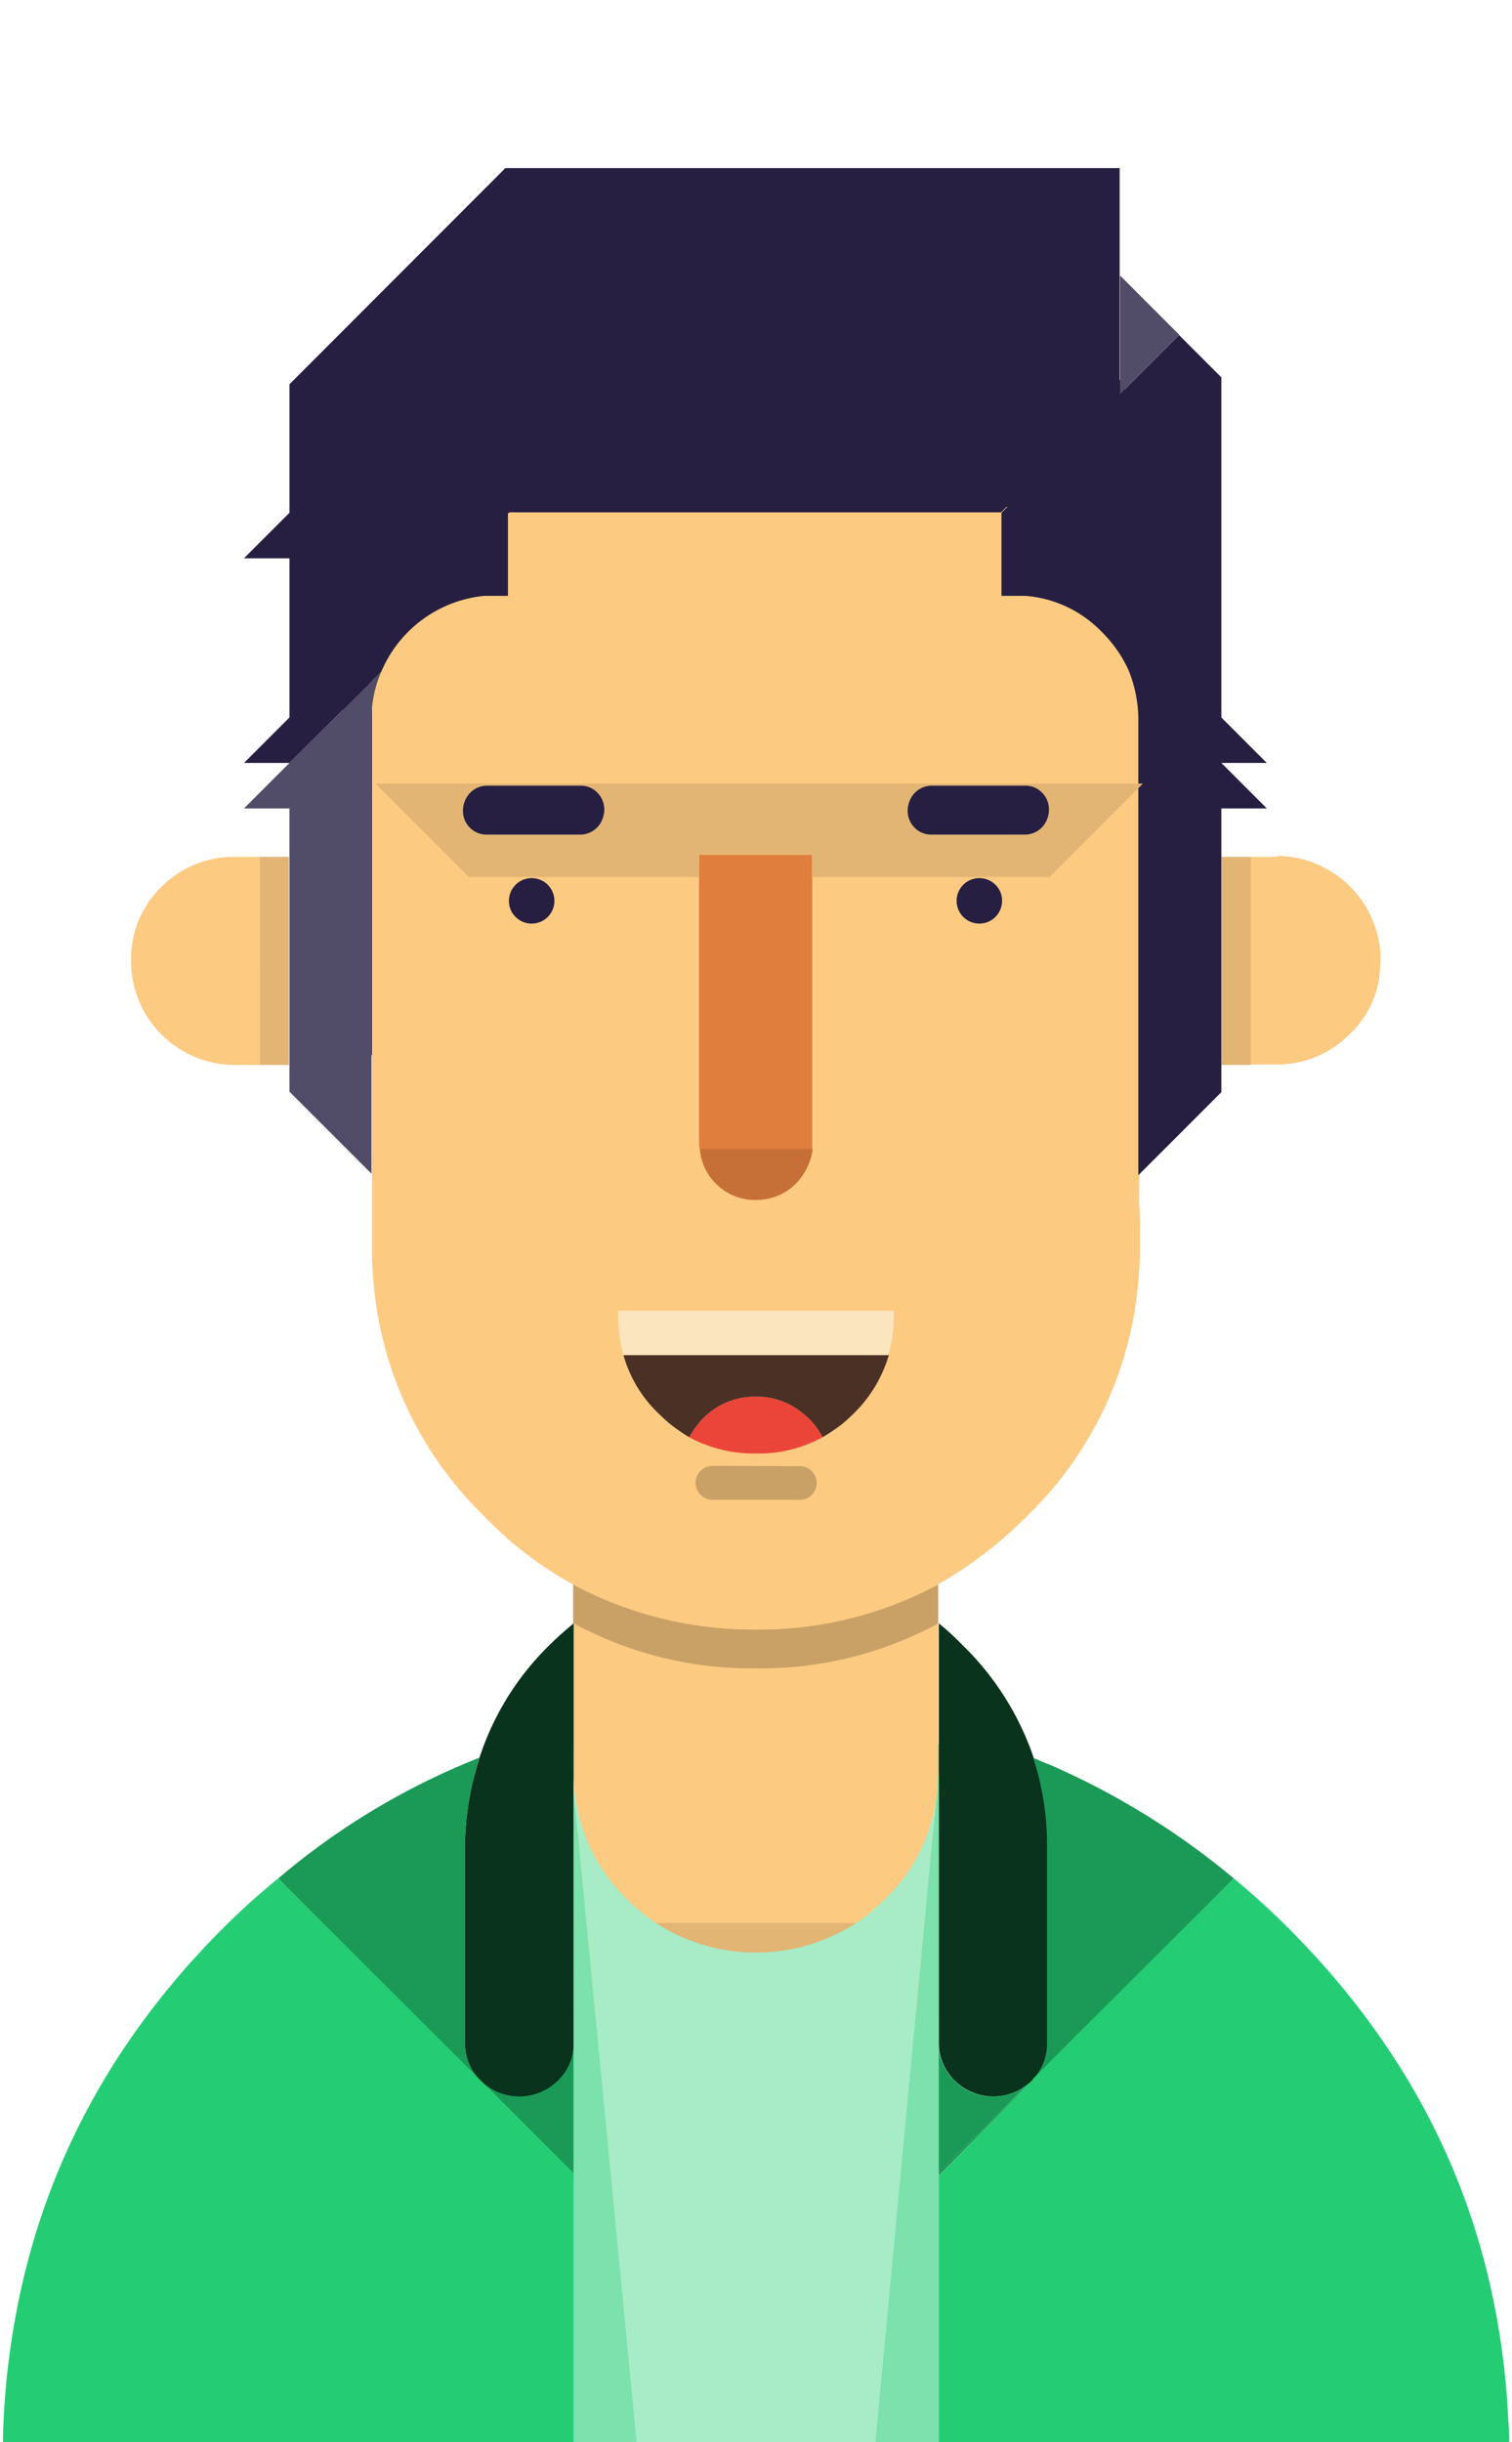
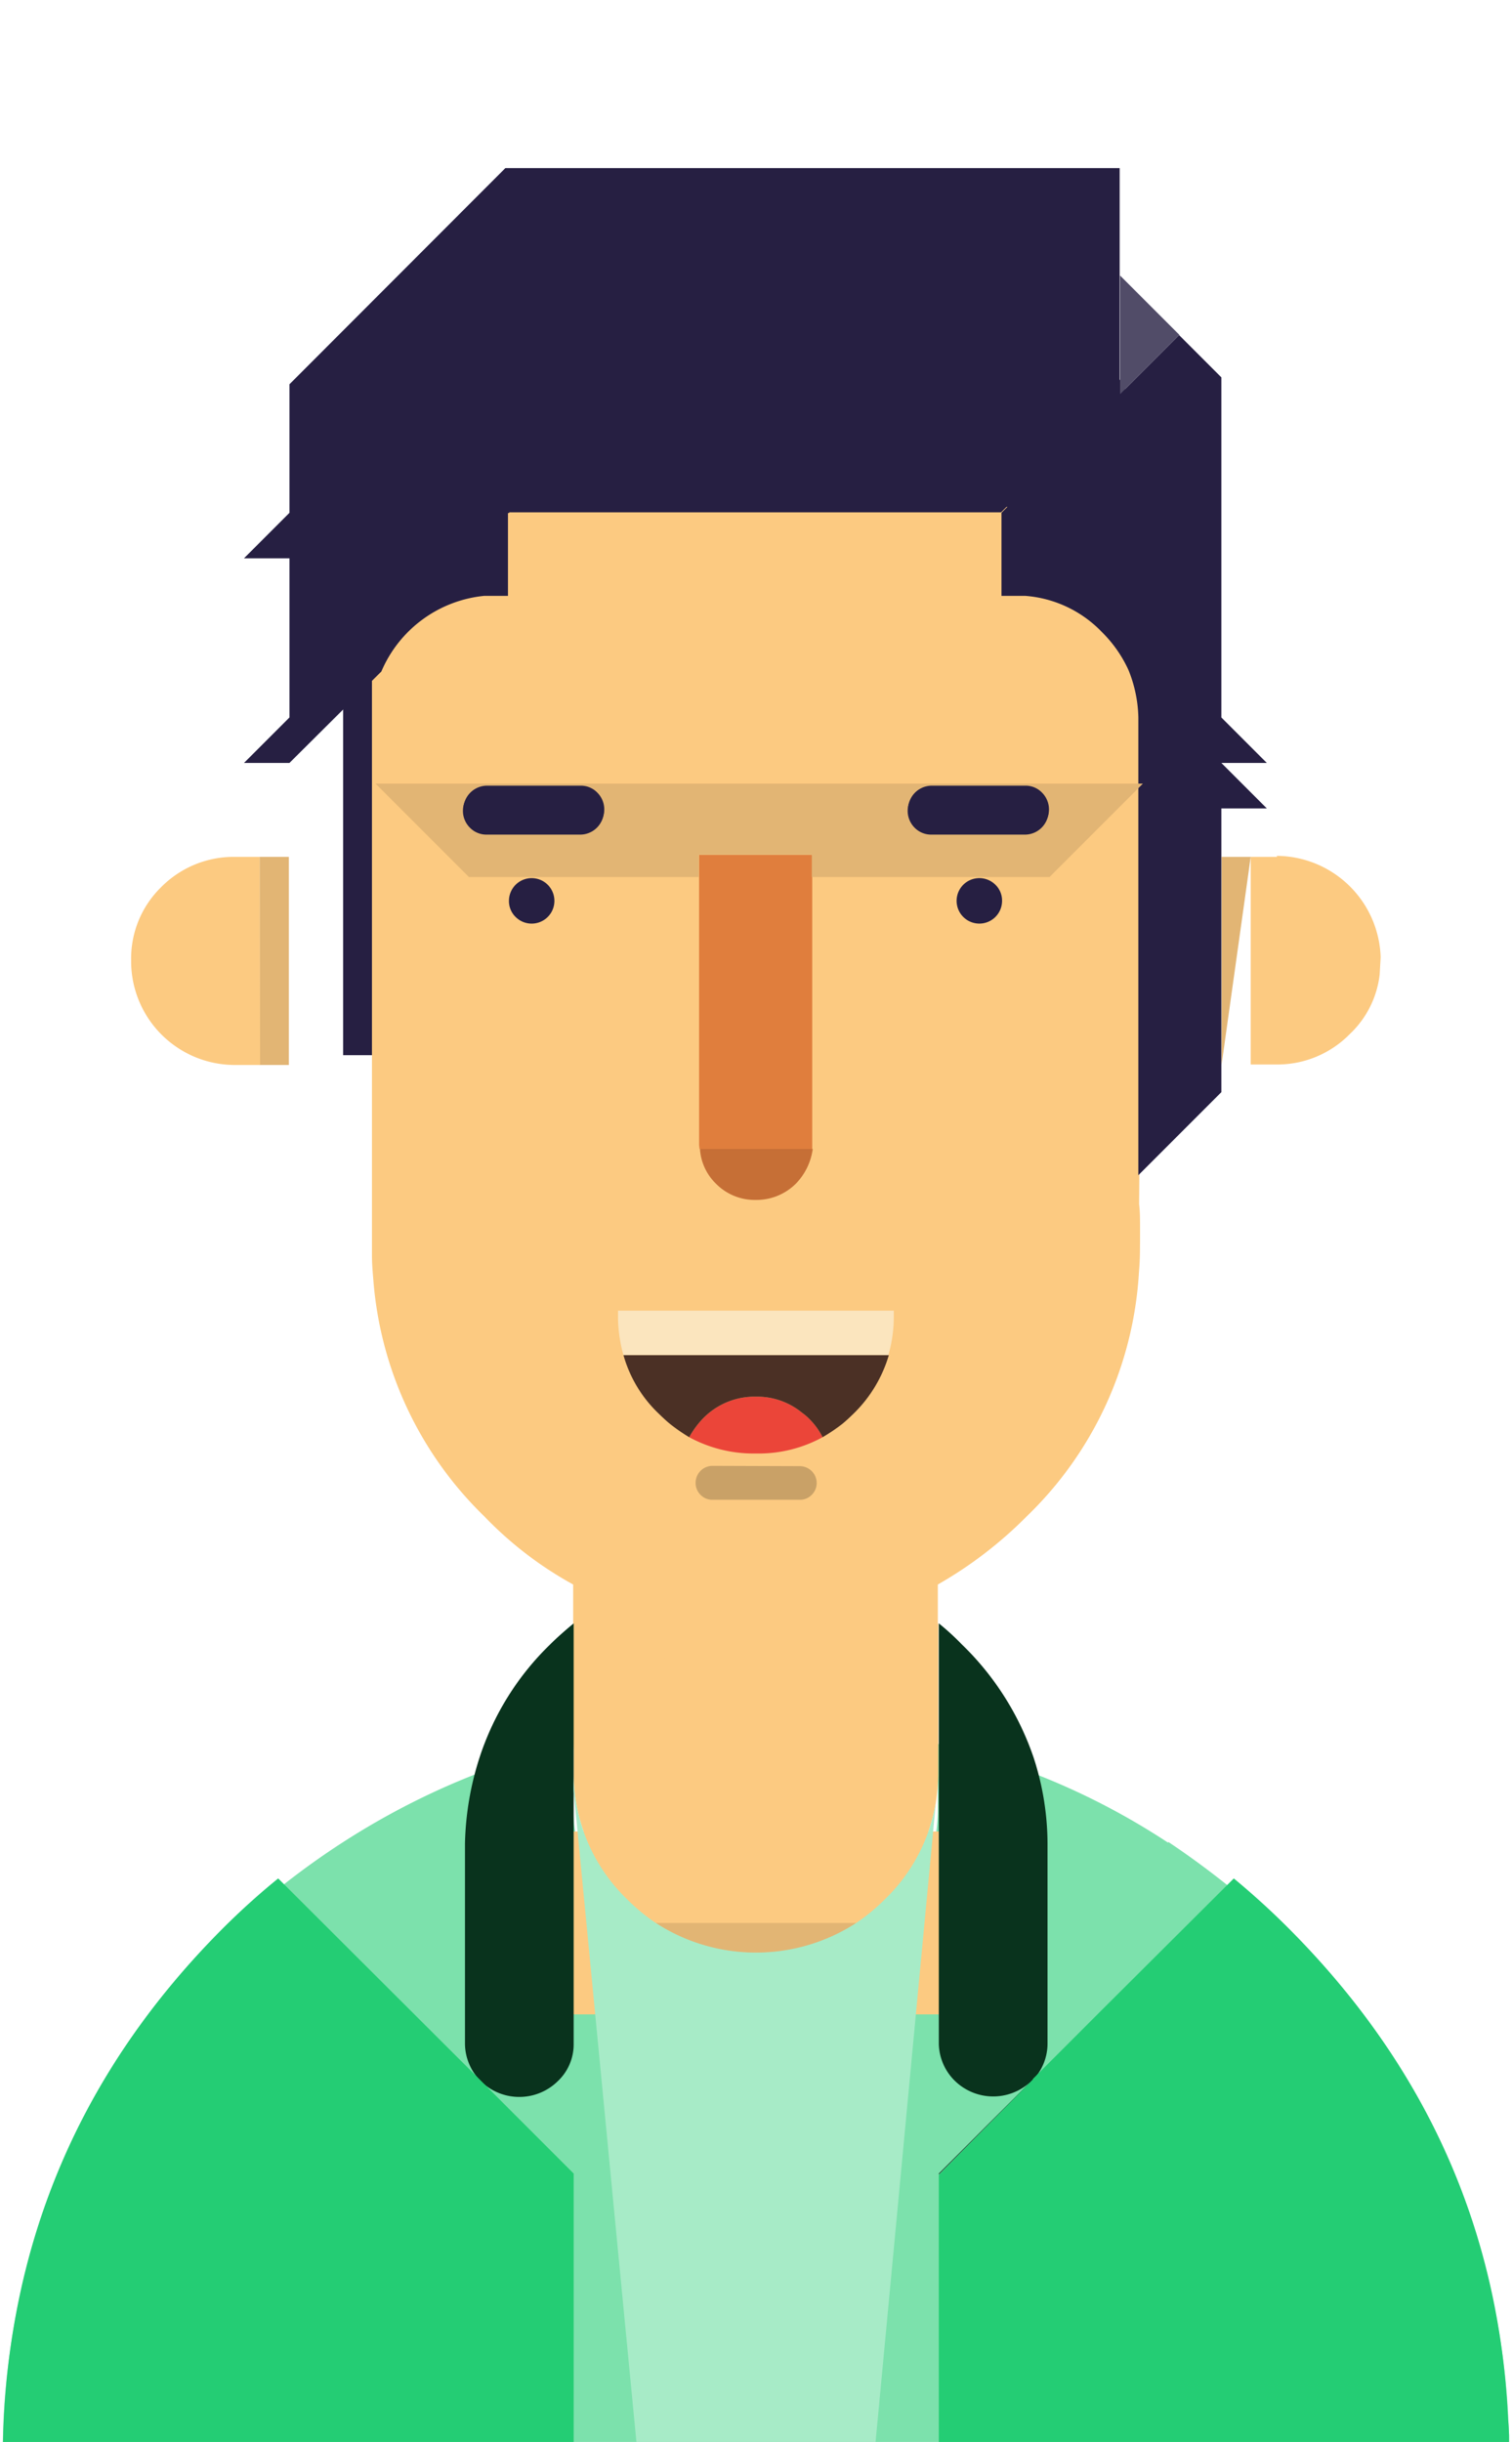
<svg xmlns="http://www.w3.org/2000/svg" viewBox="0 0 153 247">
  <path d="m47 29.68c-.29.28-.59.59-.89.9a36.73 36.73 0 0 0 -11.39 25.78 2.29 2.29 0 0 1 0 .37v50h3v-26.57l.53-11.52c.07-2.58 2.5-5.31 4.44-7.13s6.35-2.17 8.81-2.27h.4v-5.6l49.26-.06v5.65c2.71.06 8 1.44 10 3.26s3.68 3.4 3.75 6l.49 11.7v26.53h3v-51.31q-.77-14.94-12.2-25.73l-1.25-1.13a41.82 41.82 0 0 0 -27.4-10.41h-.9a41.54 41.54 0 0 0 -29.65 11.54" fill="#261f42" />
  <path d="m152.68 246.28a70.16 70.16 0 0 0 -7-29.12 76.6 76.6 0 0 0 -19.69-25 85.53 85.53 0 0 0 -7.78-5.86v.09a71.75 71.75 0 0 0 -23.3-10v6.68a17.58 17.58 0 0 1 -6.57 13.47 18.4 18.4 0 0 1 -30.33-14.82v-5.32c-21.27 4.9-39.95 19.83-49.85 38.85a72.17 72.17 0 0 0 -7.87 31.75h152.42q0-.36 0-.72c-.04-.46-.02.24-.03 0z" fill="#7ce1ac" />
  <path d="m53.88 185.25h45.33v18.5h-45.33z" fill="#fcca81" />
  <path d="m115.33 114.37v-44.57a12.5 12.5 0 0 0 -1-4.62 12.73 12.73 0 0 0 -2.7-3.71 12.18 12.18 0 0 0 -7.8-3.47h-2.4v-8.13h-49.9v8.13h-2.4a12.22 12.22 0 0 0 -7.75 3.52 11.62 11.62 0 0 0 -2.7 3.85 11 11 0 0 0 -1 4.47v43.92 11.65a35.31 35.31 0 0 0 11.32 25.41 37 37 0 0 0 9 6.65v18.21a16.7 16.7 0 0 0 5.4 12.08 18.59 18.59 0 0 0 2.9 2.31 19.27 19.27 0 0 0 20.3 0 19.07 19.07 0 0 0 2.9-2.31 16.77 16.77 0 0 0 5.15-9.43 25.57 25.57 0 0 0 .25-2.65v-18.21a42 42 0 0 0 9-6.65 35.34 35.34 0 0 0 11.36-23.77c.06-.61.1-1.48.1-2.6s0-2-.1-2.65z" fill="#fcca81" />
-   <path d="m76.49 168.82a38.15 38.15 0 0 0 18.45-4.55v-4a38.15 38.15 0 0 1 -18.45 4.55 38.71 38.71 0 0 1 -18.49-4.55v4a38.71 38.71 0 0 0 18.45 4.55" fill="#c9a167" />
  <path d="m47.64 57.52h-.4a9.64 9.64 0 0 0 -6.6 3 9.91 9.91 0 0 0 -3 7v59.48c0 .86.08 1.73.15 2.6a37.3 37.3 0 0 0 11.21 23.77 37.4 37.4 0 0 0 9 6.9 38.71 38.71 0 0 0 18.45 4.55 38.15 38.15 0 0 0 18.45-4.55 41.83 41.83 0 0 0 9-6.9 37.27 37.27 0 0 0 11.35-24.7 26.6 26.6 0 0 0 .1-2.7 27.19 27.19 0 0 0 -.1-2.75v-55.65a9.91 9.91 0 0 0 -3-7 9.78 9.78 0 0 0 -7-3v-6h-.7a14 14 0 0 1 -9.9-4.35c-.13-.14-.27-.27-.4-.4a.12.12 0 0 0 -.1 0c-1.17 1.17-2.38 2.26-3.65 3.3a34.85 34.85 0 0 1 -21 7.35h-22" fill="#fcca81" />
  <path d="m47.64 51.89v8.56h22q11.89-.44 21-10.57c1.27-1.49 2.48-3.07 3.65-4.75a.13.13 0 0 1 .1-.07c-.4-.63-.77-1.25-1.1-1.88q-7.5 8.36-17.29 8.71z" fill="#fcca81" />
  <path d="m72.09 148.27a1.71 1.71 0 0 0 -1.7 1.7v.03a1.67 1.67 0 0 0 .5 1.2 1.64 1.64 0 0 0 1.2.5h8.85a1.64 1.64 0 0 0 1.2-.5 1.67 1.67 0 0 0 .5-1.2 1.71 1.71 0 0 0 -1.7-1.7" fill="#c9a167" />
  <path d="m62.54 133.42a14.63 14.63 0 0 0 .55 3.65h26.8a13.71 13.71 0 0 0 .55-3.95v-.55h-27.9z" fill="#fbe5be" />
  <path d="m71.14 143.47a9.2 9.2 0 0 0 -1.4 1.9 13.66 13.66 0 0 0 6.5 1.65h.6a13.47 13.47 0 0 0 6.4-1.65 7.21 7.21 0 0 0 -1.4-1.9 4.85 4.85 0 0 0 -.65-.55 7.16 7.16 0 0 0 -4.55-1.65h-.35a7.28 7.28 0 0 0 -4.55 1.65 7.49 7.49 0 0 0 -.6.55z" fill="#eb4539" />
  <path d="m69.74 145.37a9.2 9.2 0 0 1 1.4-1.9 7.49 7.49 0 0 1 .6-.55 7.28 7.28 0 0 1 4.55-1.65h.35a7.16 7.16 0 0 1 4.55 1.65 4.85 4.85 0 0 1 .65.55 7.21 7.21 0 0 1 1.4 1.9 17.88 17.88 0 0 0 2-1.35c.4-.33.78-.69 1.15-1.05a13.61 13.61 0 0 0 3.55-5.9h-26.85a13 13 0 0 0 3.55 5.9c.37.36.75.72 1.15 1.05a17.88 17.88 0 0 0 1.95 1.35z" fill="#4b3025" />
  <path d="m82.24 116.22h-11.4a.5.5 0 0 0 0 .15 5.4 5.4 0 0 0 1.6 3.35 5.51 5.51 0 0 0 4.05 1.65h.15a5.66 5.66 0 0 0 3.9-1.65 6.23 6.23 0 0 0 1.7-3.5z" fill="#c66f36" />
  <path d="m94.7 182.3a24.86 24.86 0 0 0 .25-2.75v-15.35a37.59 37.59 0 0 1 -18.45 4.55 37.76 37.76 0 0 1 -18.45-4.55v15.35a17.67 17.67 0 0 0 5.4 12.55 19.32 19.32 0 0 0 2.9 2.4h20.3a19.32 19.32 0 0 0 2.9-2.4 17.57 17.57 0 0 0 5.15-9.8" fill="#fcca81" />
  <path d="m76.5 197.5a17.74 17.74 0 0 0 10.15-3h-20.3a17.74 17.74 0 0 0 10.15 3" fill="#e2b574" />
  <path d="m58.05 164.2c-.93.77-1.73 1.48-2.4 2.15a28 28 0 0 0 -7.15 11.5 30.34 30.34 0 0 0 -1.45 8.6v20.35a5.4 5.4 0 0 0 1.5 3.6l.25.25a5.56 5.56 0 0 0 7.65-.15 5.11 5.11 0 0 0 1.6-3.7zm39.25 2.1a25.63 25.63 0 0 0 -2.3-2.1v42.55a5.4 5.4 0 0 0 1.6 3.7 5.56 5.56 0 0 0 7.65.15l-9.25 9.25v.1l9.6-9.65a5.31 5.31 0 0 0 1.4-3.55v-20.35a28.22 28.22 0 0 0 -1.4-8.6 28.83 28.83 0 0 0 -7.3-11.5z" fill="#09331d" />
  <path d="m86.65 194.5a18.67 18.67 0 0 1 -20.3 0 19.32 19.32 0 0 1 -2.9-2.4 17.67 17.67 0 0 1 -5.4-12.55v1.6l6.35 65.85h24.2l6.1-64.7a17.57 17.57 0 0 1 -5.15 9.8 19.32 19.32 0 0 1 -2.9 2.4z" fill="#a7ebc7" />
-   <path d="m100.45 212.05a5.3 5.3 0 0 1 -3.9-1.6 5.4 5.4 0 0 1 -1.6-3.7v13.1l9.25-9.25a5.27 5.27 0 0 1 -3.75 1.45m-44-1.6a5.56 5.56 0 0 1 -7.65.15l9.25 9.25v-13.1a5.11 5.11 0 0 1 -1.6 3.7m-8-32.65-1.45.6a72.76 72.76 0 0 0 -18.85 11.6l20.4 20.4a5.4 5.4 0 0 1 -1.5-3.6v-20.4a30.34 30.34 0 0 1 1.45-8.6m57.45.6-1.4-.6a28.22 28.22 0 0 1 1.4 8.6v20.35a5.31 5.31 0 0 1 -1.4 3.55l.85-.85.8-.8c1.63-1.67 3.28-3.33 5-5l13.65-13.65a76.71 76.71 0 0 0 -18.85-11.6z" fill="#1b9a57" />
  <path d="m104.55 210.3-9.55 9.7v27h57.7a19 19 0 0 0 -.1-2.35q-1.35-28.75-22.25-49.65c-1.77-1.77-3.6-3.43-5.5-5l-13.7 13.65c-1.67 1.67-3.32 3.33-5 5l-.8.8-.85.85m-46.45 36.7v-27.15l-9.25-9.25-.25-.25-20.4-20.35q-2.85 2.31-5.55 5-21.6 21.6-22.3 52z" fill="#24cd74" />
-   <path d="m58.05 186.75v60.25h6.35l-6.35-65.85zm36.9-7.2a24.86 24.86 0 0 1 -.25 2.75l-6.1 64.7h6.4v-67.45z" fill="#7ce1ac" />
  <path d="m29.23 107.72v-21.05h-2.96v21.05z" fill="#e2b574" />
  <path d="m26.27 86.67h-2.8a10.34 10.34 0 0 0 -7.2 3.1 10.08 10.08 0 0 0 -3 7.4v.3a10.5 10.5 0 0 0 10.5 10.25h2.55z" fill="#fcca81" />
-   <path d="m126.56 86.67h-2.95v21.05h2.95z" fill="#e2b574" />
+   <path d="m126.56 86.67h-2.95v21.05z" fill="#e2b574" />
  <path d="m129.21 86.67h-2.65v21h2.9a10.28 10.28 0 0 0 7.15-3.1 9.82 9.82 0 0 0 3-6l.1-1.75a10.59 10.59 0 0 0 -10.5-10.25" fill="#fcca81" />
-   <path d="m29.29 77.17-4.6 4.6h4.6v28.65l8.3 8.3v-46.15a12 12 0 0 1 1-4.65z" fill="#514c68" />
  <path d="m119.34 33.87-6 6-12 12v8.4h2.4a12 12 0 0 1 7.75 3.65 12.94 12.94 0 0 1 2.7 3.85 13.46 13.46 0 0 1 1 4.8v46.3l8.4-8.4v-28.7h4.6l-4.6-4.6h4.6l-4.6-4.6v-34.4l-4.3-4.3" fill="#261f42" />
  <path d="m119.34 33.87-6-6v12z" fill="#514c68" />
  <path d="m51.14 17-21.85 21.87v13l-4.6 4.6h4.6v16.1l-4.6 4.6h4.6l9.3-9.25a12.66 12.66 0 0 1 10.41-7.65h2.4v-8.45h49.9l12-12v-22.82z" fill="#261f42" />
  <path d="m82.19 86.47h-11.45v29.35l.05.4h11.4z" fill="#e07e3d" />
  <path d="m106.2 88.71 9.45-9.45h-77.65l9.45 9.45h23.25v-2.25h11.45v2.25z" fill="#e2b574" />
  <path d="m60.44 80.17a2.3 2.3 0 0 0 -1.7-.7h-9.45a2.4 2.4 0 1 0 0 4.8h9.45a2.4 2.4 0 0 0 1.7-4.1m45 0a2.3 2.3 0 0 0 -1.7-.7h-9.45a2.4 2.4 0 1 0 0 4.8h9.45a2.4 2.4 0 0 0 1.7-4.1z" fill="#261f42" />
  <path d="m49.25 79.62a2.4 2.4 0 0 0 -1.7 4.1 2.34 2.34 0 0 0 1.7.7h9.45a2.4 2.4 0 0 0 1.7-4.1 2.29 2.29 0 0 0 -1.7-.7zm43.3.7a2.41 2.41 0 0 0 0 3.4 2.34 2.34 0 0 0 1.7.7h9.45a2.4 2.4 0 0 0 1.7-4.1 2.29 2.29 0 0 0 -1.7-.7h-9.45a2.3 2.3 0 0 0 -1.7.7m-40.3 12.5a2.3 2.3 0 1 0 -.75-1.7 2.24 2.24 0 0 0 .75 1.7m48.4-3.4a2.3 2.3 0 1 0 .75 1.7 2.22 2.22 0 0 0 -.75-1.7z" fill="#261f42" />
  <path d="m0 0h153v247h-153z" fill="none" />
</svg>